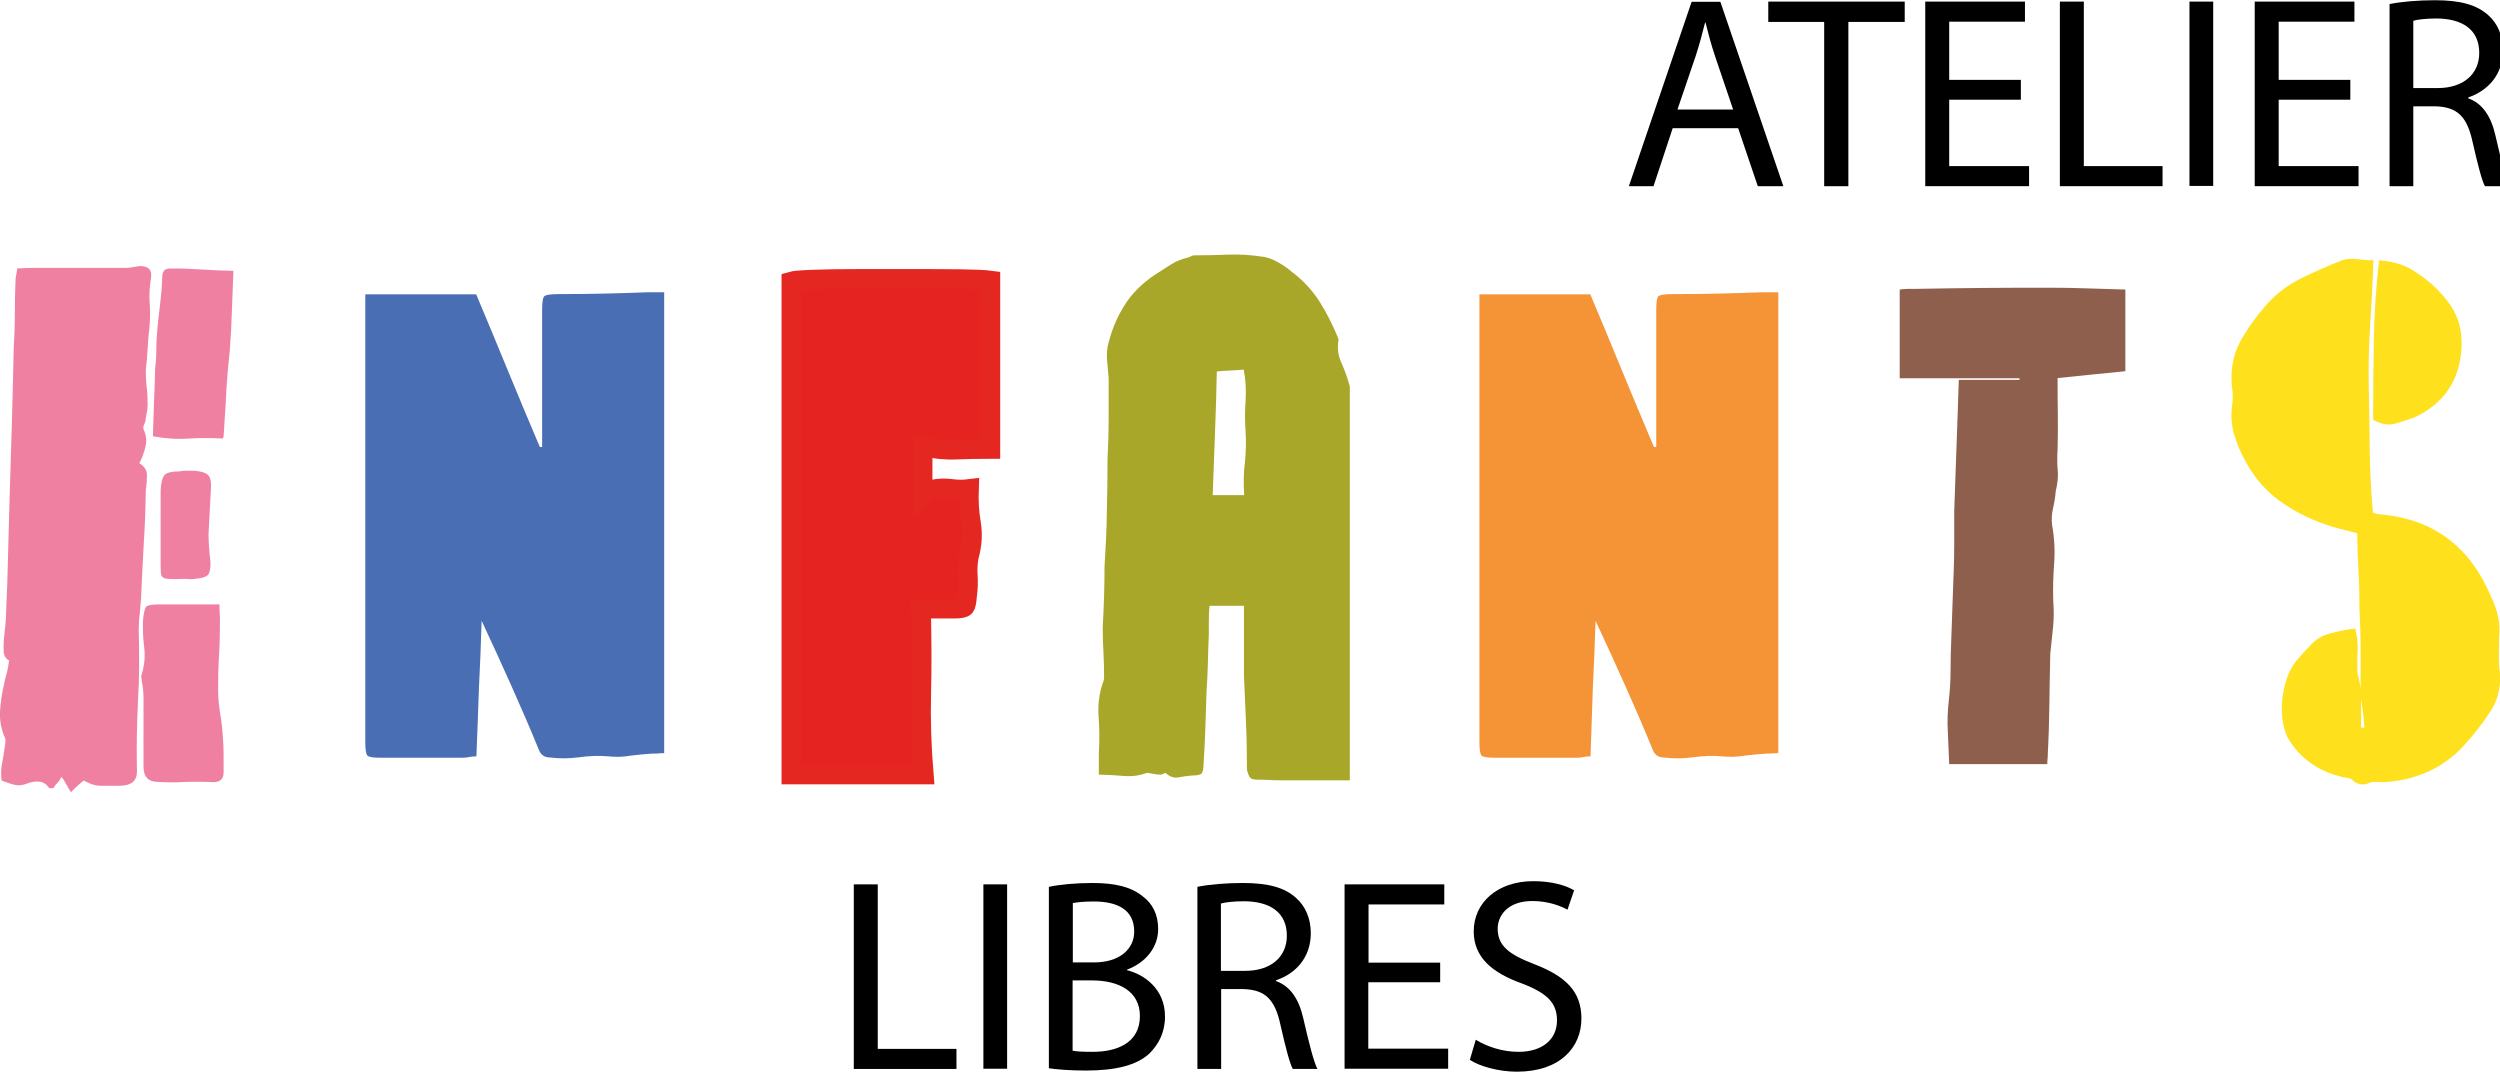
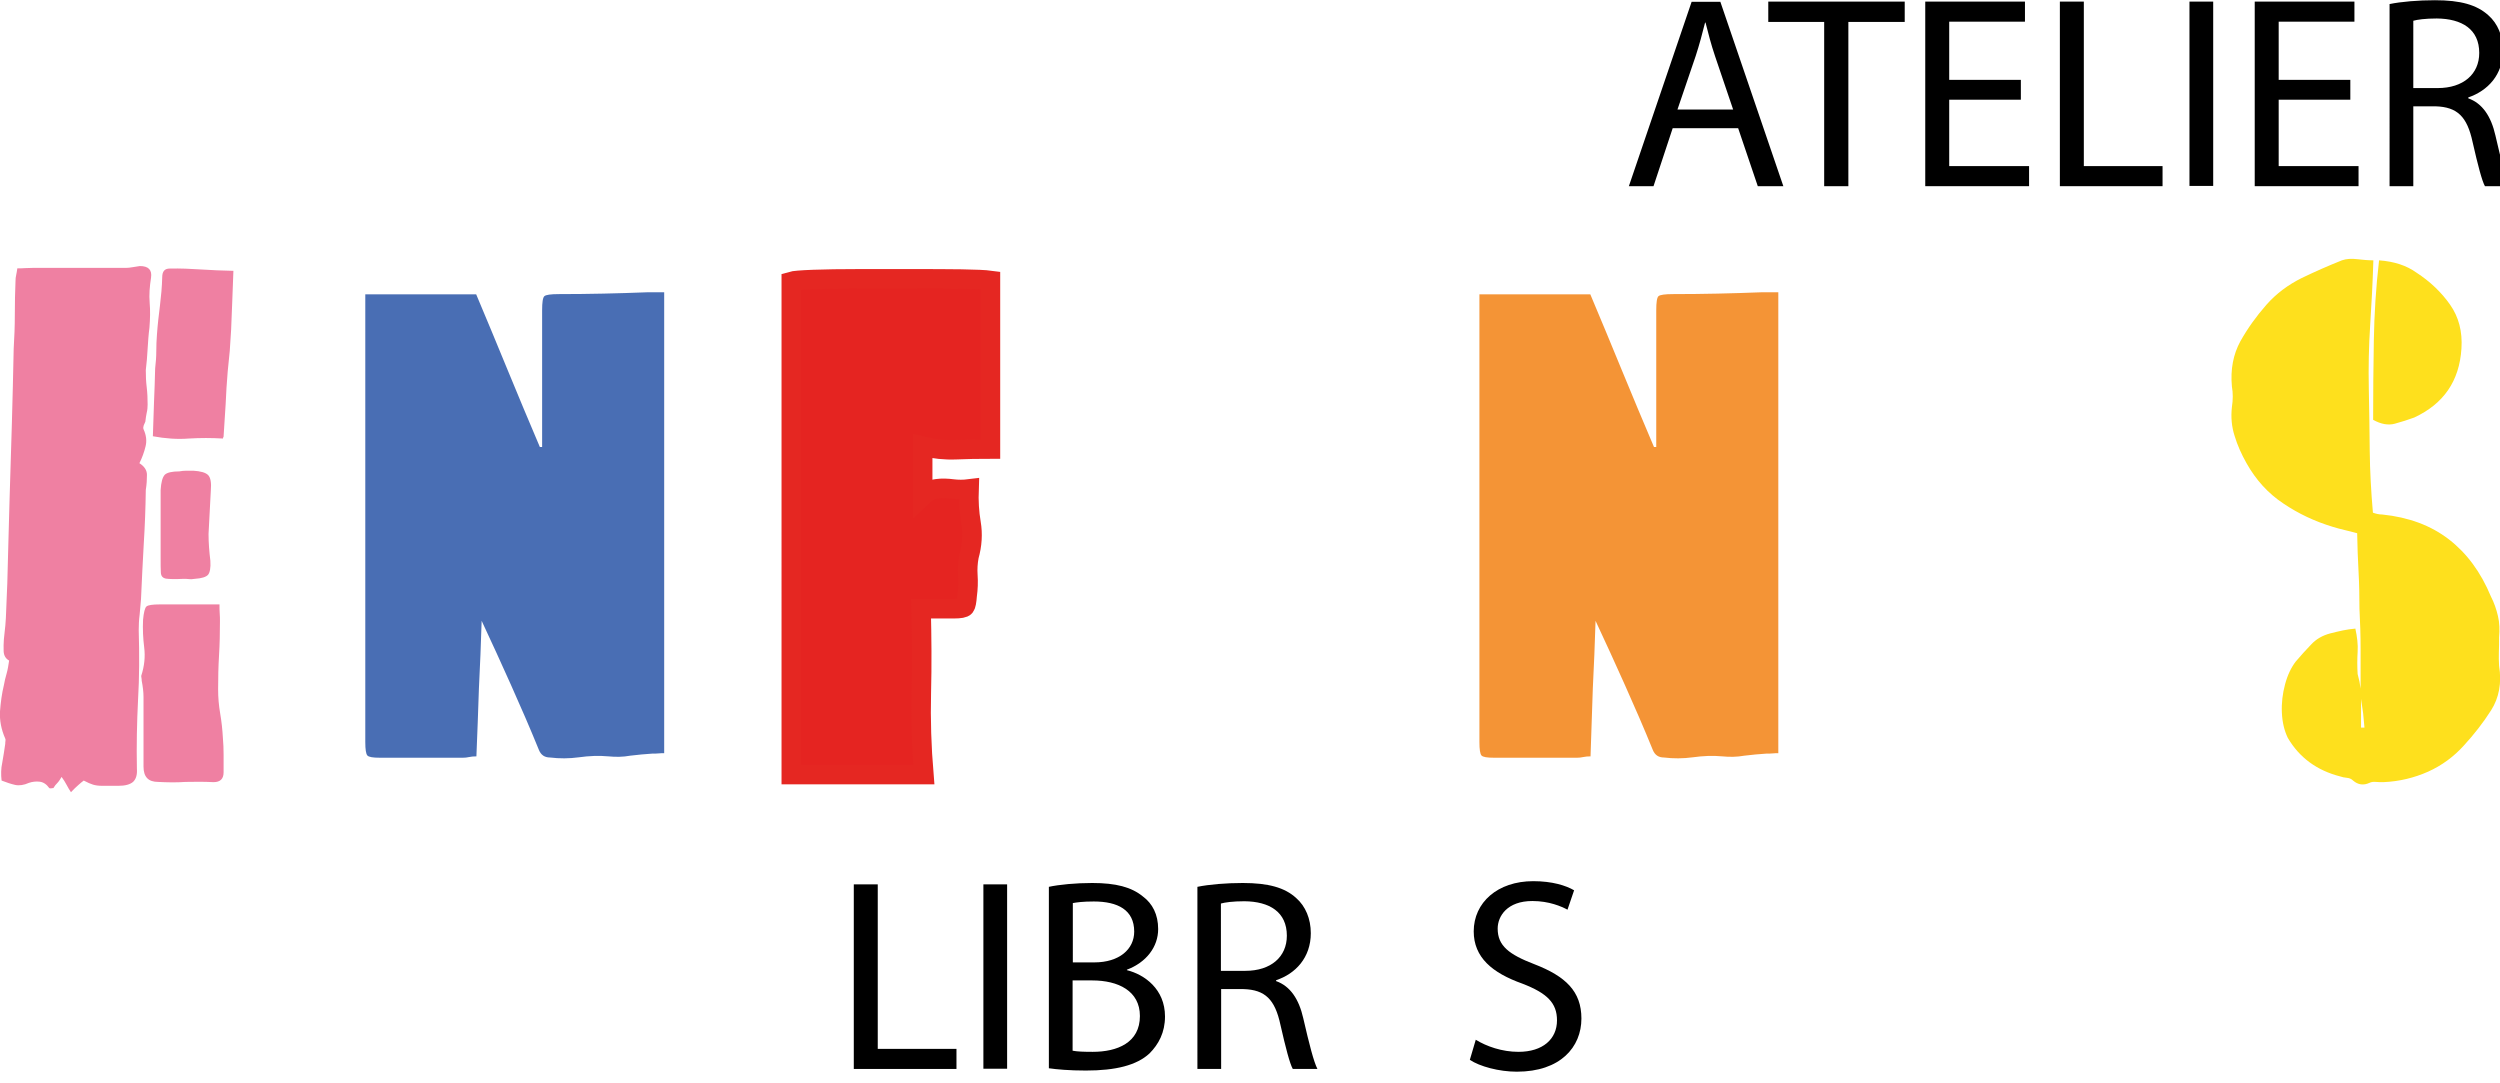
<svg xmlns="http://www.w3.org/2000/svg" version="1.0" id="Calque_1" x="0px" y="0px" viewBox="0 0 109.57 47.48" style="enable-background:new 0 0 109.57 47.48;" xml:space="preserve">
  <style type="text/css">
	.st0{fill:#EF80A2;}
	.st1{fill:#496EB4;}
	.st2{fill:#E52421;stroke:#E52722;stroke-width:0.854;stroke-miterlimit:10;}
	.st3{fill:#A9A72A;}
	.st4{fill:#F49436;}
	.st5{fill:#8E5F4C;}
	.st6{fill:#FEE01D;}
</style>
  <path class="st0" d="M6.39,21.47c-0.01,0.79-0.04,1.58-0.09,2.38c-0.05,0.8-0.08,1.6-0.12,2.41c-0.02,0.22-0.04,0.45-0.06,0.68  c-0.03,0.23-0.04,0.46-0.04,0.68c0.03,1.04,0.03,2.06-0.03,3.06c-0.05,1-0.07,2-0.05,3.01c0.02,0.27-0.04,0.46-0.17,0.58  c-0.13,0.11-0.34,0.17-0.63,0.17c-0.34,0-0.59,0-0.74,0c-0.15,0-0.28-0.02-0.38-0.05c-0.1-0.03-0.24-0.09-0.41-0.18  c-0.07,0.05-0.15,0.12-0.23,0.19c-0.09,0.08-0.2,0.18-0.33,0.32c-0.07-0.1-0.13-0.21-0.19-0.32c-0.06-0.11-0.13-0.23-0.22-0.35  c-0.07,0.12-0.13,0.21-0.19,0.27c-0.06,0.06-0.12,0.13-0.17,0.22c-0.02,0-0.05,0-0.09,0.01c-0.04,0.01-0.07,0-0.09-0.01  c-0.12-0.17-0.26-0.26-0.42-0.28s-0.32,0-0.47,0.05c-0.22,0.1-0.43,0.13-0.61,0.09c-0.18-0.04-0.38-0.11-0.59-0.19  c-0.03-0.26-0.03-0.52,0.03-0.79c0.05-0.27,0.09-0.55,0.13-0.82c0-0.03,0-0.08,0.01-0.13s0-0.08-0.01-0.1  c-0.18-0.41-0.25-0.8-0.23-1.19c0.03-0.39,0.08-0.78,0.17-1.15c0.03-0.17,0.07-0.34,0.12-0.51s0.08-0.37,0.11-0.57  c-0.15-0.08-0.23-0.22-0.24-0.4c-0.01-0.18,0-0.35,0.01-0.53c0.05-0.41,0.09-0.82,0.1-1.24c0.02-0.42,0.03-0.82,0.05-1.22  c0.02-0.63,0.03-1.25,0.05-1.87c0.02-0.61,0.03-1.22,0.05-1.82c0.03-1.09,0.07-2.19,0.1-3.29c0.03-1.1,0.06-2.2,0.08-3.29  c0.03-0.5,0.05-0.99,0.05-1.5c0-0.5,0.01-0.99,0.03-1.47c0-0.1,0.01-0.19,0.03-0.27c0.02-0.08,0.03-0.17,0.05-0.29  c0.12,0,0.24,0,0.36-0.01c0.12,0,0.23-0.01,0.33-0.01h4.07c0.09,0,0.18-0.01,0.29-0.03c0.11-0.02,0.22-0.03,0.32-0.05  c0.38,0,0.54,0.17,0.49,0.51c-0.06,0.38-0.09,0.75-0.06,1.1c0.03,0.35,0.02,0.71-0.01,1.09c-0.04,0.3-0.06,0.61-0.08,0.93  c-0.02,0.32-0.04,0.63-0.08,0.93c0,0.26,0.01,0.51,0.04,0.75c0.03,0.25,0.04,0.5,0.04,0.76c0,0.12-0.01,0.24-0.04,0.36  c-0.02,0.12-0.05,0.25-0.06,0.39c-0.02,0.05-0.04,0.1-0.07,0.16c-0.02,0.06-0.03,0.12-0.01,0.17c0.12,0.26,0.15,0.51,0.09,0.75  c-0.06,0.25-0.15,0.5-0.27,0.74c0.22,0.14,0.33,0.31,0.33,0.51C6.44,21.01,6.43,21.23,6.39,21.47z M6.93,34.27  c-0.43,0-0.64-0.22-0.64-0.67v-3.05c0-0.22-0.03-0.46-0.08-0.72c0-0.03,0-0.07-0.01-0.12c-0.01-0.04-0.01-0.07-0.01-0.09  c0.14-0.43,0.18-0.84,0.13-1.24c-0.05-0.4-0.07-0.81-0.05-1.22c0.03-0.32,0.08-0.52,0.15-0.58c0.07-0.06,0.26-0.09,0.59-0.09h2.61  c0,0.15,0,0.29,0.01,0.4c0.01,0.11,0.01,0.23,0.01,0.35c0,0.5-0.01,0.99-0.04,1.48c-0.03,0.5-0.04,0.99-0.04,1.49  c0,0.36,0.03,0.71,0.09,1.06s0.1,0.71,0.12,1.09c0.02,0.22,0.03,0.46,0.03,0.72c0,0.26,0,0.51,0,0.77c0,0.29-0.15,0.43-0.44,0.43  c-0.41-0.02-0.82-0.02-1.23-0.01C7.72,34.3,7.32,34.29,6.93,34.27z M9.98,16.28c-0.04,0.47-0.07,0.95-0.09,1.43  c-0.03,0.48-0.06,0.95-0.09,1.41c0,0.02,0,0.03-0.01,0.04s-0.02,0.03-0.02,0.06c-0.5-0.03-0.99-0.03-1.5,0  c-0.5,0.04-1.03,0-1.57-0.1c0.02-0.5,0.03-0.99,0.05-1.49c0.02-0.49,0.04-0.99,0.05-1.48c0.03-0.26,0.05-0.51,0.05-0.75  c0-0.25,0.01-0.5,0.03-0.75c0.03-0.43,0.08-0.85,0.13-1.25c0.05-0.41,0.09-0.83,0.1-1.25c0-0.26,0.11-0.38,0.33-0.38  c0.46-0.01,0.92,0.01,1.37,0.04c0.45,0.03,0.93,0.05,1.42,0.06c-0.02,0.46-0.03,0.91-0.05,1.33c-0.02,0.43-0.03,0.85-0.05,1.25  c-0.02,0.32-0.04,0.64-0.06,0.93C10.04,15.69,10.01,15.98,9.98,16.28z M8.47,20.63c0.32,0.02,0.54,0.08,0.65,0.19  c0.11,0.11,0.15,0.34,0.12,0.68c-0.02,0.32-0.03,0.64-0.05,0.95c-0.02,0.31-0.03,0.62-0.05,0.95c0,0.38,0.03,0.77,0.08,1.18  c0.02,0.31-0.02,0.51-0.1,0.61c-0.09,0.1-0.28,0.16-0.59,0.18c-0.1,0.02-0.19,0.02-0.26,0.01c-0.07-0.01-0.15-0.01-0.23-0.01  c-0.38,0.02-0.63,0.01-0.77-0.01c-0.14-0.03-0.21-0.11-0.22-0.26c-0.01-0.14-0.01-0.37-0.01-0.68v-2.94  c0.02-0.34,0.08-0.56,0.18-0.67c0.1-0.1,0.32-0.15,0.64-0.15c0.1-0.02,0.21-0.03,0.32-0.03C8.28,20.63,8.38,20.63,8.47,20.63z" />
  <path class="st1" d="M26.67,33.15c-0.43-0.04-0.86-0.02-1.29,0.04c-0.44,0.06-0.86,0.06-1.27,0.01c-0.24,0-0.4-0.11-0.49-0.33  c-0.39-0.96-0.8-1.9-1.22-2.84s-0.85-1.88-1.29-2.82c-0.03,0.99-0.07,1.98-0.12,2.96c-0.03,0.98-0.07,1.97-0.11,2.98  c-0.12,0-0.23,0.01-0.32,0.03s-0.18,0.03-0.27,0.03h-3.64c-0.31,0-0.49-0.03-0.55-0.1s-0.09-0.26-0.09-0.59V12.9h4.86  c0.46,1.09,0.92,2.2,1.38,3.32s0.93,2.24,1.41,3.37h0.1v-5.98c0-0.36,0.03-0.57,0.1-0.63c0.07-0.06,0.28-0.09,0.64-0.09  c1.3,0,2.59-0.03,3.87-0.08h0.74v20.2c-0.07,0-0.15,0-0.24,0.01c-0.09,0.01-0.19,0.01-0.29,0.01c-0.31,0.02-0.63,0.05-0.96,0.09  C27.3,33.18,26.98,33.18,26.67,33.15z" />
  <path class="st2" d="M43.41,19.68c-0.53,0-1.03,0.01-1.51,0.03s-0.96-0.03-1.46-0.15v2.18c0.2-0.19,0.41-0.29,0.63-0.32  c0.22-0.03,0.44-0.02,0.68,0.01c0.24,0.03,0.48,0.03,0.72,0c-0.02,0.53,0.01,1.03,0.09,1.5c0.08,0.47,0.05,0.95-0.09,1.45  c-0.05,0.27-0.07,0.55-0.05,0.84c0.02,0.29,0.01,0.58-0.03,0.87c-0.02,0.27-0.05,0.44-0.1,0.5c-0.05,0.06-0.21,0.09-0.49,0.09h-1.43  c0.03,1.25,0.04,2.47,0.01,3.67c-0.03,1.2,0.01,2.4,0.11,3.6h-5.81V12.33c0.1-0.03,0.43-0.06,0.97-0.08  c0.55-0.02,1.2-0.03,1.97-0.03s1.55,0,2.36,0c0.8,0,1.52,0,2.15,0.01c0.63,0.01,1.06,0.03,1.28,0.06  C43.41,12.29,43.41,19.68,43.41,19.68z" />
-   <path class="st3" d="M55.09,34.17c-0.15,0-0.26-0.03-0.31-0.1s-0.09-0.18-0.13-0.33c0-0.68-0.01-1.37-0.04-2.07  c-0.03-0.7-0.06-1.38-0.09-2.05v-3.07h-1.51c-0.02,0.22-0.03,0.43-0.03,0.64s0,0.41,0,0.61c-0.02,0.41-0.03,0.82-0.04,1.24  c-0.01,0.42-0.03,0.84-0.06,1.27c-0.02,0.51-0.03,1.03-0.05,1.56c-0.02,0.53-0.04,1.07-0.08,1.61c0,0.21-0.03,0.34-0.08,0.41  c-0.05,0.07-0.2,0.1-0.44,0.1c-0.19,0.02-0.38,0.04-0.58,0.08c-0.2,0.04-0.38-0.03-0.55-0.18c-0.02-0.02-0.06-0.01-0.12,0.03  c-0.06,0.03-0.11,0.04-0.14,0.03c-0.09,0-0.18-0.01-0.27-0.03s-0.19-0.03-0.29-0.05c-0.32,0.12-0.66,0.17-1.01,0.14  c-0.35-0.03-0.72-0.05-1.11-0.06V33c0.03-0.53,0.03-1.05-0.01-1.57c-0.04-0.52,0.02-1.03,0.19-1.52c0.03-0.05,0.05-0.14,0.05-0.26  c0-0.38-0.01-0.74-0.03-1.09s-0.03-0.7-0.03-1.06c0.05-0.92,0.08-1.82,0.08-2.69c0.05-0.79,0.09-1.56,0.1-2.33  c0.02-0.77,0.03-1.54,0.03-2.33c0.03-0.6,0.05-1.19,0.05-1.79c0-0.6,0-1.19,0-1.79c-0.02-0.22-0.04-0.44-0.06-0.67  c-0.03-0.22-0.02-0.45,0.01-0.69c0.15-0.67,0.39-1.26,0.72-1.79c0.32-0.53,0.77-0.98,1.33-1.36c0.24-0.15,0.47-0.3,0.7-0.45  c0.23-0.15,0.48-0.25,0.76-0.32c0.03,0,0.08-0.02,0.13-0.05c0.05-0.03,0.11-0.05,0.18-0.05c0.48,0,0.96-0.01,1.45-0.03  c0.49-0.02,0.97,0.01,1.45,0.08c0.24,0.02,0.48,0.1,0.73,0.24c0.25,0.14,0.46,0.29,0.65,0.45c0.49,0.37,0.9,0.82,1.22,1.33  s0.58,1.05,0.81,1.61c-0.07,0.36-0.03,0.71,0.13,1.05c0.15,0.34,0.27,0.68,0.36,1.02V34.2h-2.82c-0.22,0-0.43,0-0.63-0.01  C55.51,34.18,55.31,34.17,55.09,34.17z M54.53,21.7c-0.03-0.5-0.03-0.97,0.03-1.42c0.05-0.45,0.06-0.91,0.03-1.37  c-0.03-0.44-0.03-0.89,0-1.34s0.01-0.91-0.08-1.37c-0.2,0.02-0.41,0.03-0.6,0.04c-0.2,0.01-0.39,0.02-0.58,0.04  c-0.02,0.91-0.04,1.81-0.08,2.71c-0.03,0.91-0.07,1.81-0.1,2.71H54.53z" />
  <path class="st4" d="M75.49,33.15c-0.43-0.04-0.86-0.02-1.29,0.04c-0.44,0.06-0.86,0.06-1.27,0.01c-0.24,0-0.4-0.11-0.49-0.33  c-0.39-0.96-0.8-1.9-1.22-2.84s-0.85-1.88-1.29-2.82c-0.03,0.99-0.07,1.98-0.12,2.96c-0.03,0.98-0.07,1.97-0.1,2.98  c-0.12,0-0.23,0.01-0.32,0.03s-0.18,0.03-0.27,0.03h-3.64c-0.31,0-0.49-0.03-0.55-0.1c-0.06-0.07-0.09-0.26-0.09-0.59V12.9h4.86  c0.46,1.09,0.92,2.2,1.38,3.32s0.93,2.24,1.41,3.37h0.1v-5.98c0-0.36,0.03-0.57,0.1-0.63c0.07-0.06,0.28-0.09,0.64-0.09  c1.3,0,2.59-0.03,3.87-0.08h0.74v20.2c-0.07,0-0.15,0-0.24,0.01c-0.09,0.01-0.19,0.01-0.29,0.01c-0.31,0.02-0.63,0.05-0.96,0.09  C76.12,33.18,75.8,33.18,75.49,33.15z" />
-   <path class="st5" d="M89.75,33.05c0,0.07,0,0.14-0.01,0.21s-0.01,0.14-0.01,0.23h-4.3c-0.02-0.48-0.04-0.95-0.06-1.41  c-0.03-0.46-0.01-0.91,0.04-1.36c0.05-0.44,0.08-0.9,0.08-1.36c0-0.46,0.01-0.9,0.03-1.33c0.02-0.48,0.03-0.95,0.05-1.42  c0.02-0.47,0.03-0.93,0.05-1.4s0.03-0.93,0.03-1.41s0-0.95,0-1.41c0.02-0.46,0.03-0.93,0.05-1.41c0.02-0.48,0.03-0.95,0.05-1.41  c0.02-0.48,0.03-0.95,0.05-1.42c0.02-0.47,0.03-0.97,0.05-1.5h2.66v-0.07h-5.25v-3.89c0.14-0.02,0.27-0.03,0.4-0.03s0.25,0,0.37,0  c0.97-0.02,1.95-0.03,2.92-0.04c0.97-0.01,1.95-0.01,2.92-0.01c0.55,0,1.09,0.01,1.63,0.03c0.54,0.02,1.09,0.03,1.65,0.05v3.58  c-0.5,0.05-0.99,0.1-1.5,0.15c-0.5,0.05-0.99,0.1-1.47,0.15c0,0.53,0,1.05,0.01,1.57s0,1.04-0.01,1.55c-0.02,0.29-0.02,0.58,0,0.87  c0.02,0.17,0.02,0.34,0,0.5s-0.04,0.31-0.08,0.45c-0.02,0.26-0.06,0.51-0.12,0.77c-0.06,0.26-0.07,0.5-0.04,0.74  c0.1,0.55,0.13,1.1,0.09,1.65s-0.06,1.11-0.04,1.68c0.03,0.38,0.03,0.76-0.01,1.15s-0.08,0.78-0.12,1.15  c-0.02,0.75-0.03,1.48-0.04,2.2C89.81,31.59,89.79,32.31,89.75,33.05z" />
  <path class="st6" d="M98.46,20.3c-0.22-0.39-0.4-0.79-0.52-1.19c-0.13-0.4-0.17-0.82-0.12-1.27c0.05-0.32,0.05-0.62,0-0.9  c-0.07-0.75,0.06-1.41,0.37-1.98c0.32-0.57,0.7-1.1,1.14-1.6s0.96-0.88,1.54-1.17c0.58-0.28,1.17-0.54,1.77-0.78  c0.2-0.07,0.43-0.08,0.68-0.05c0.25,0.03,0.48,0.05,0.7,0.05c-0.03,0.97-0.08,1.92-0.14,2.84s-0.08,1.85-0.06,2.79  c0.02,0.89,0.03,1.79,0.04,2.7s0.06,1.82,0.14,2.73c0.14,0.05,0.27,0.08,0.41,0.08c1.16,0.12,2.13,0.48,2.92,1.09  c0.79,0.61,1.4,1.44,1.84,2.5c0.14,0.27,0.24,0.56,0.31,0.86c0.07,0.3,0.08,0.61,0.05,0.93c0,0.22,0,0.44-0.01,0.65s0,0.41,0.01,0.6  c0.12,0.75,0,1.4-0.35,1.95c-0.35,0.55-0.75,1.06-1.19,1.54c-0.44,0.49-0.97,0.88-1.57,1.15c-0.61,0.27-1.26,0.43-1.96,0.46  c-0.12,0-0.23,0-0.33-0.01c-0.1-0.01-0.2,0-0.28,0.04c-0.26,0.12-0.5,0.09-0.72-0.1c-0.07-0.07-0.16-0.11-0.27-0.12  c-0.11-0.01-0.21-0.03-0.29-0.06c-1.02-0.26-1.79-0.82-2.3-1.69c-0.15-0.31-0.24-0.67-0.26-1.1c-0.02-0.43,0.03-0.84,0.14-1.25  s0.27-0.74,0.47-1c0.22-0.26,0.44-0.5,0.67-0.74c0.22-0.24,0.5-0.4,0.84-0.49c0.19-0.05,0.37-0.09,0.55-0.13s0.36-0.06,0.55-0.08  c0.08,0.36,0.12,0.7,0.1,1.02s-0.02,0.65,0,0.97c0.03,0.12,0.06,0.23,0.08,0.33c0.02,0.1,0.03,0.21,0.05,0.31c0-0.58,0-1.16,0-1.75  s-0.02-1.17-0.05-1.75c0-0.55-0.01-1.09-0.04-1.63c-0.03-0.54-0.05-1.1-0.06-1.68c-0.19-0.05-0.37-0.1-0.55-0.14  c-0.18-0.04-0.35-0.09-0.52-0.14c-0.79-0.24-1.51-0.58-2.16-1.02C99.4,21.62,98.87,21.03,98.46,20.3z M103.48,31.89h0.15  c-0.02-0.22-0.04-0.44-0.06-0.64c-0.03-0.21-0.06-0.41-0.09-0.62C103.48,30.63,103.48,31.89,103.48,31.89z M104.27,11.41  c0.67,0.05,1.21,0.23,1.64,0.54c0.6,0.39,1.09,0.86,1.47,1.4c0.38,0.54,0.55,1.18,0.5,1.93c-0.09,1.42-0.78,2.42-2.07,3.02  c-0.27,0.1-0.56,0.19-0.85,0.27s-0.61,0.02-0.95-0.17c0-1.14,0.01-2.29,0.03-3.46C104.06,13.78,104.13,12.61,104.27,11.41z" />
  <g>
    <path d="M73.31,5.62l-0.84,2.54h-1.08l2.75-8.08h1.26l2.76,8.08h-1.12l-0.86-2.54H73.31z M75.96,4.8l-0.79-2.33   c-0.18-0.53-0.3-1.01-0.42-1.48h-0.02c-0.12,0.48-0.25,0.97-0.41,1.46L73.52,4.8H75.96z" />
    <path d="M79.96,0.96H77.5V0.07h5.98v0.89h-2.47v7.2h-1.06V0.96z" />
    <path d="M88.57,4.37h-3.14v2.91h3.5v0.88h-4.55V0.07h4.37v0.88h-3.32V3.5h3.14V4.37z" />
    <path d="M90.29,0.07h1.04v7.21h3.45v0.88h-4.5V0.07z" />
    <path d="M97,0.07v8.08h-1.04V0.07H97z" />
    <path d="M103.01,4.37h-3.14v2.91h3.5v0.88h-4.55V0.07h4.37v0.88h-3.32V3.5h3.14V4.37z" />
    <path d="M104.72,0.18c0.53-0.11,1.28-0.17,2-0.17c1.12,0,1.83,0.2,2.34,0.66c0.41,0.36,0.64,0.91,0.64,1.54   c0,1.07-0.67,1.77-1.52,2.06v0.04c0.62,0.22,1,0.79,1.19,1.63c0.26,1.13,0.46,1.91,0.62,2.22h-1.08c-0.13-0.23-0.31-0.92-0.54-1.93   c-0.24-1.12-0.67-1.54-1.62-1.57h-0.98v3.5h-1.04V0.18z M105.77,3.86h1.07c1.12,0,1.82-0.61,1.82-1.54c0-1.04-0.76-1.5-1.86-1.51   c-0.5,0-0.86,0.05-1.03,0.1V3.86z" />
  </g>
  <g>
    <path d="M37.43,38.76h1.04v7.21h3.45v0.88h-4.5V38.76z" />
    <path d="M44.14,38.76v8.08H43.1v-8.08H44.14z" />
    <path d="M45.96,38.87c0.46-0.1,1.18-0.17,1.91-0.17c1.04,0,1.72,0.18,2.22,0.59c0.42,0.31,0.67,0.79,0.67,1.43   c0,0.78-0.52,1.46-1.37,1.78v0.02c0.77,0.19,1.67,0.83,1.67,2.03c0,0.7-0.28,1.22-0.68,1.62c-0.56,0.52-1.48,0.75-2.79,0.75   c-0.72,0-1.27-0.05-1.62-0.1V38.87z M47.01,42.18h0.95c1.1,0,1.75-0.58,1.75-1.35c0-0.95-0.72-1.32-1.77-1.32   c-0.48,0-0.76,0.04-0.92,0.07V42.18z M47.01,46.05c0.2,0.04,0.5,0.05,0.88,0.05c1.08,0,2.07-0.4,2.07-1.57   c0-1.1-0.95-1.56-2.09-1.56h-0.86V46.05z" />
    <path d="M52.47,38.87c0.53-0.11,1.28-0.17,2-0.17c1.12,0,1.84,0.2,2.34,0.66c0.41,0.36,0.64,0.91,0.64,1.54   c0,1.07-0.67,1.78-1.52,2.06v0.04c0.62,0.22,1,0.79,1.19,1.63c0.26,1.13,0.46,1.91,0.62,2.22h-1.08c-0.13-0.23-0.31-0.92-0.54-1.93   c-0.24-1.12-0.67-1.54-1.62-1.57h-0.98v3.5h-1.04V38.87z M53.51,42.55h1.07c1.12,0,1.82-0.61,1.82-1.54c0-1.04-0.76-1.5-1.86-1.51   c-0.5,0-0.86,0.05-1.03,0.1V42.55z" />
-     <path d="M63.11,43.05h-3.14v2.91h3.5v0.88h-4.54v-8.08h4.37v0.88h-3.32v2.55h3.14V43.05z" />
    <path d="M64.68,45.57c0.47,0.29,1.15,0.53,1.87,0.53c1.07,0,1.69-0.56,1.69-1.38c0-0.76-0.43-1.19-1.52-1.61   c-1.32-0.47-2.13-1.15-2.13-2.29c0-1.26,1.04-2.2,2.61-2.2c0.83,0,1.43,0.19,1.79,0.4l-0.29,0.85c-0.26-0.14-0.8-0.38-1.54-0.38   c-1.1,0-1.52,0.66-1.52,1.21c0,0.75,0.49,1.13,1.61,1.56c1.37,0.53,2.06,1.19,2.06,2.38c0,1.25-0.92,2.33-2.83,2.33   c-0.78,0-1.63-0.23-2.06-0.52L64.68,45.57z" />
  </g>
</svg>